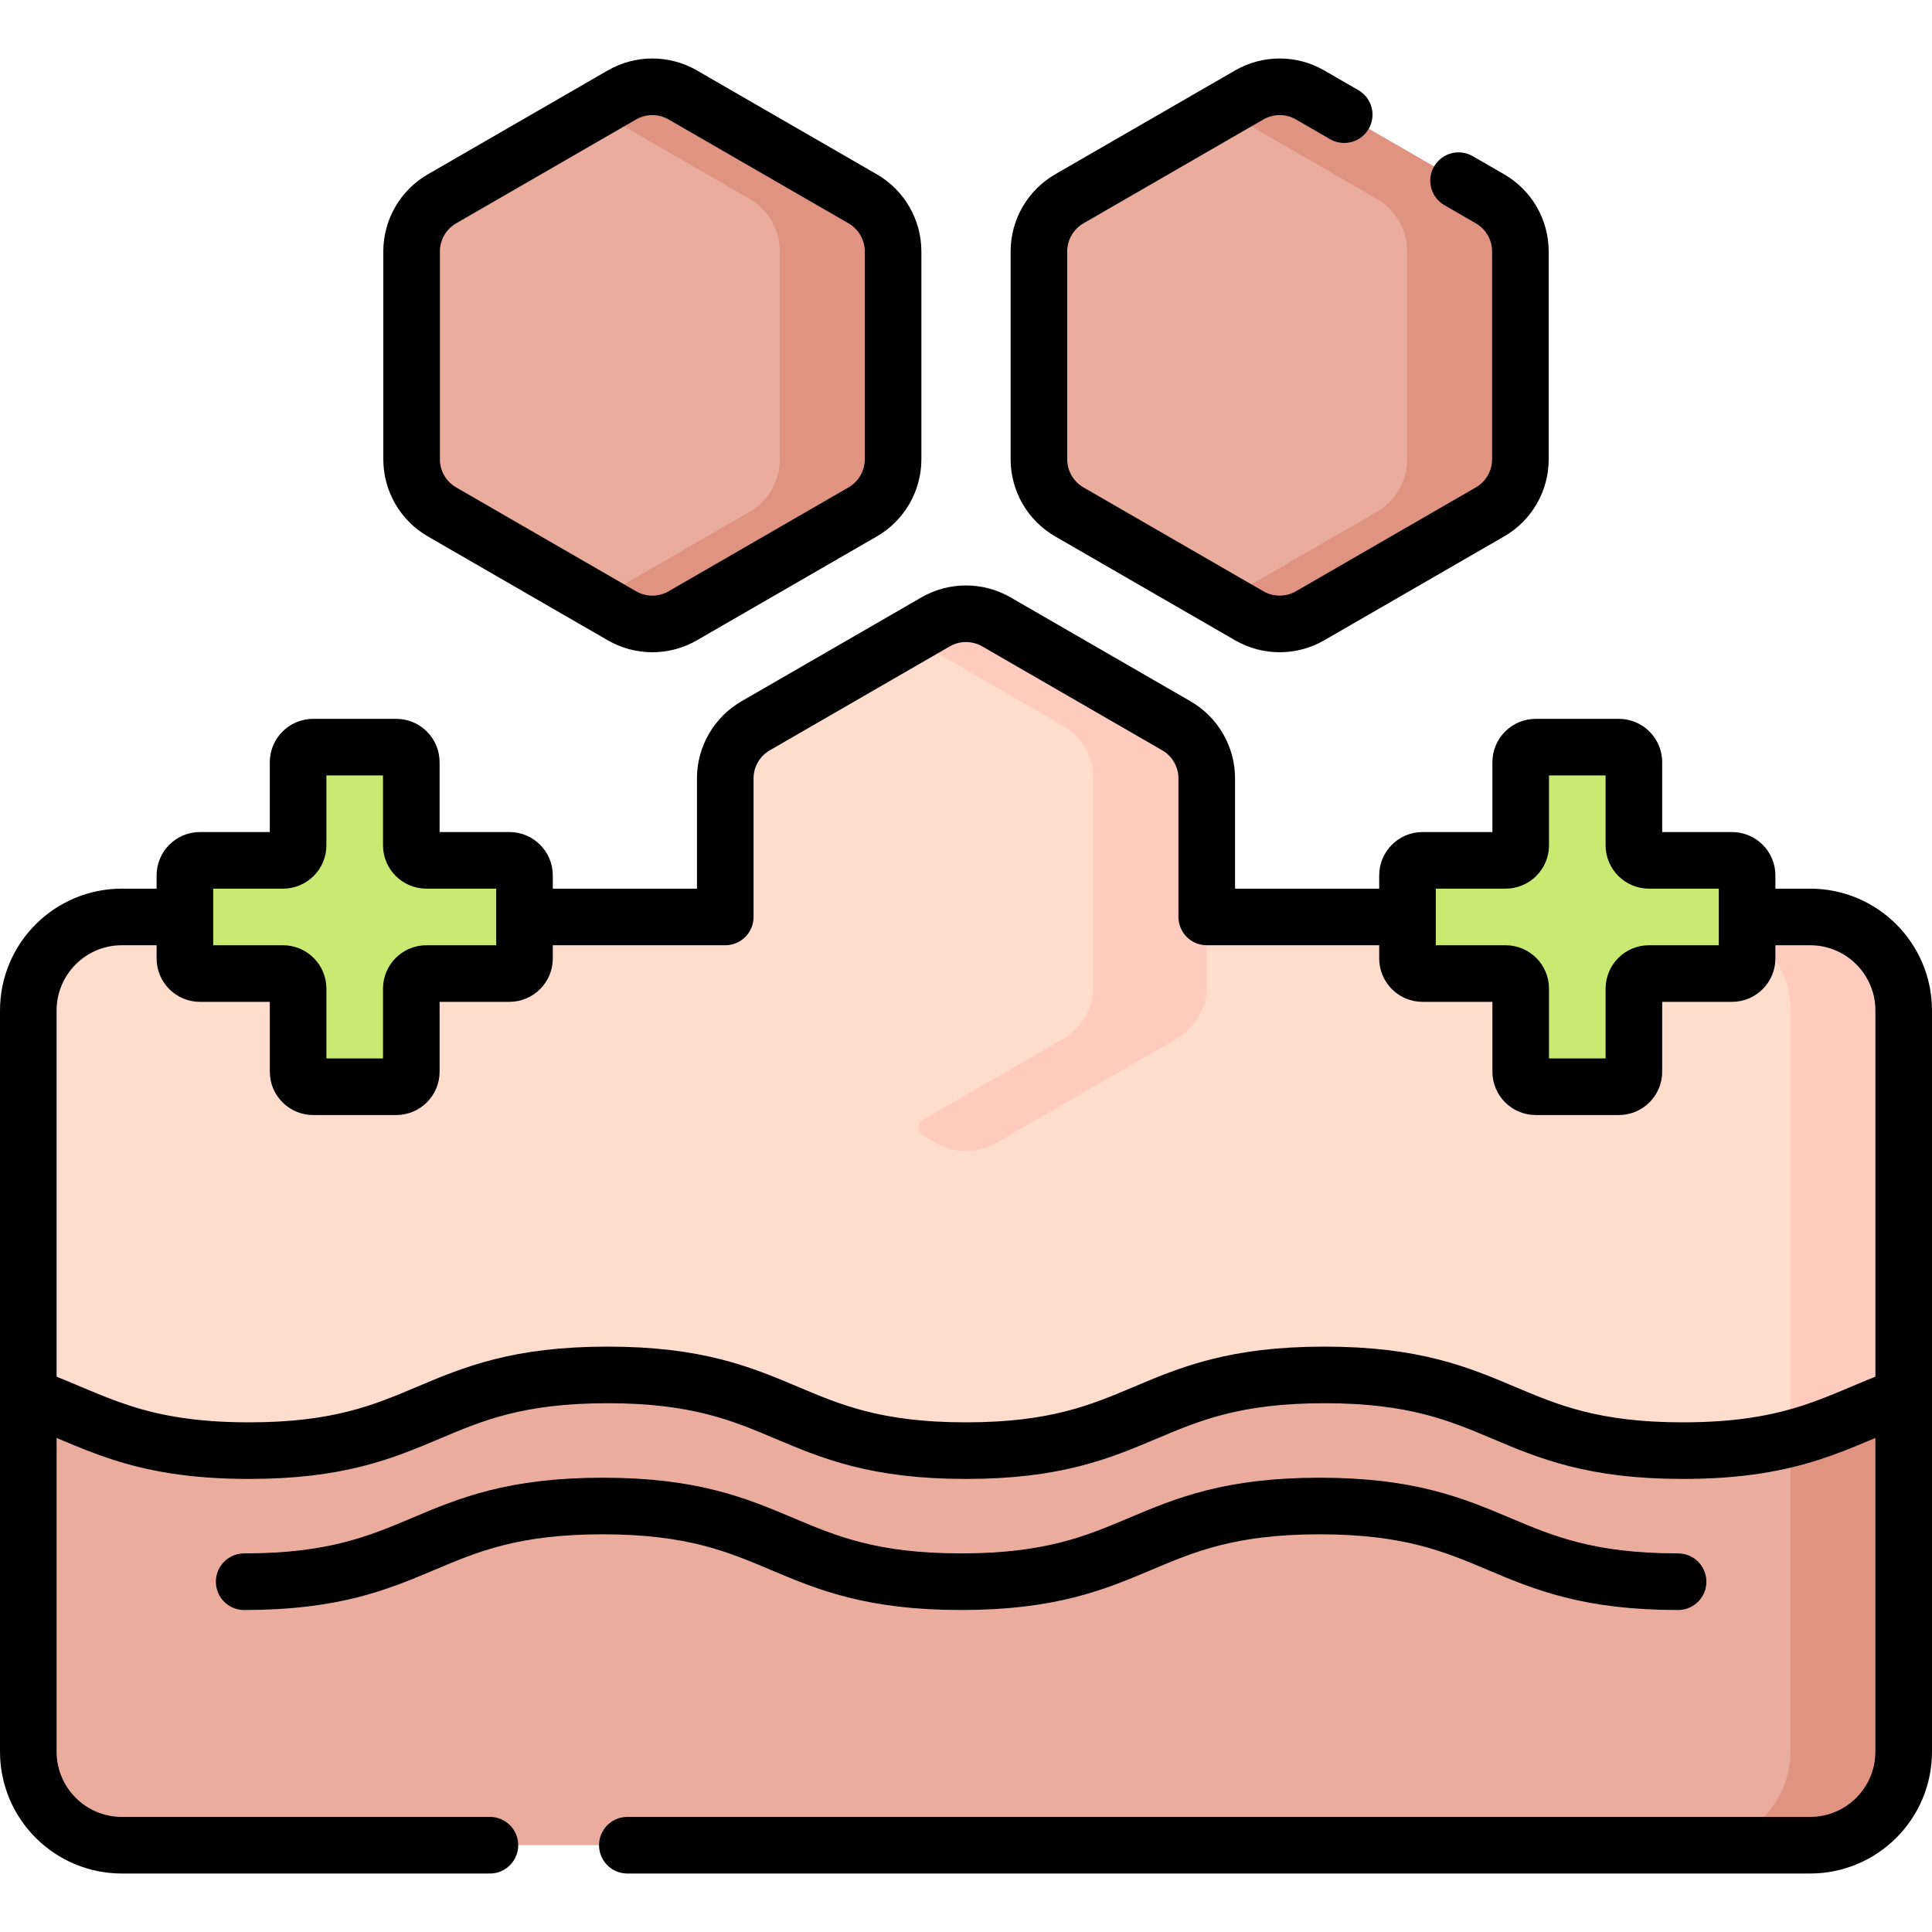
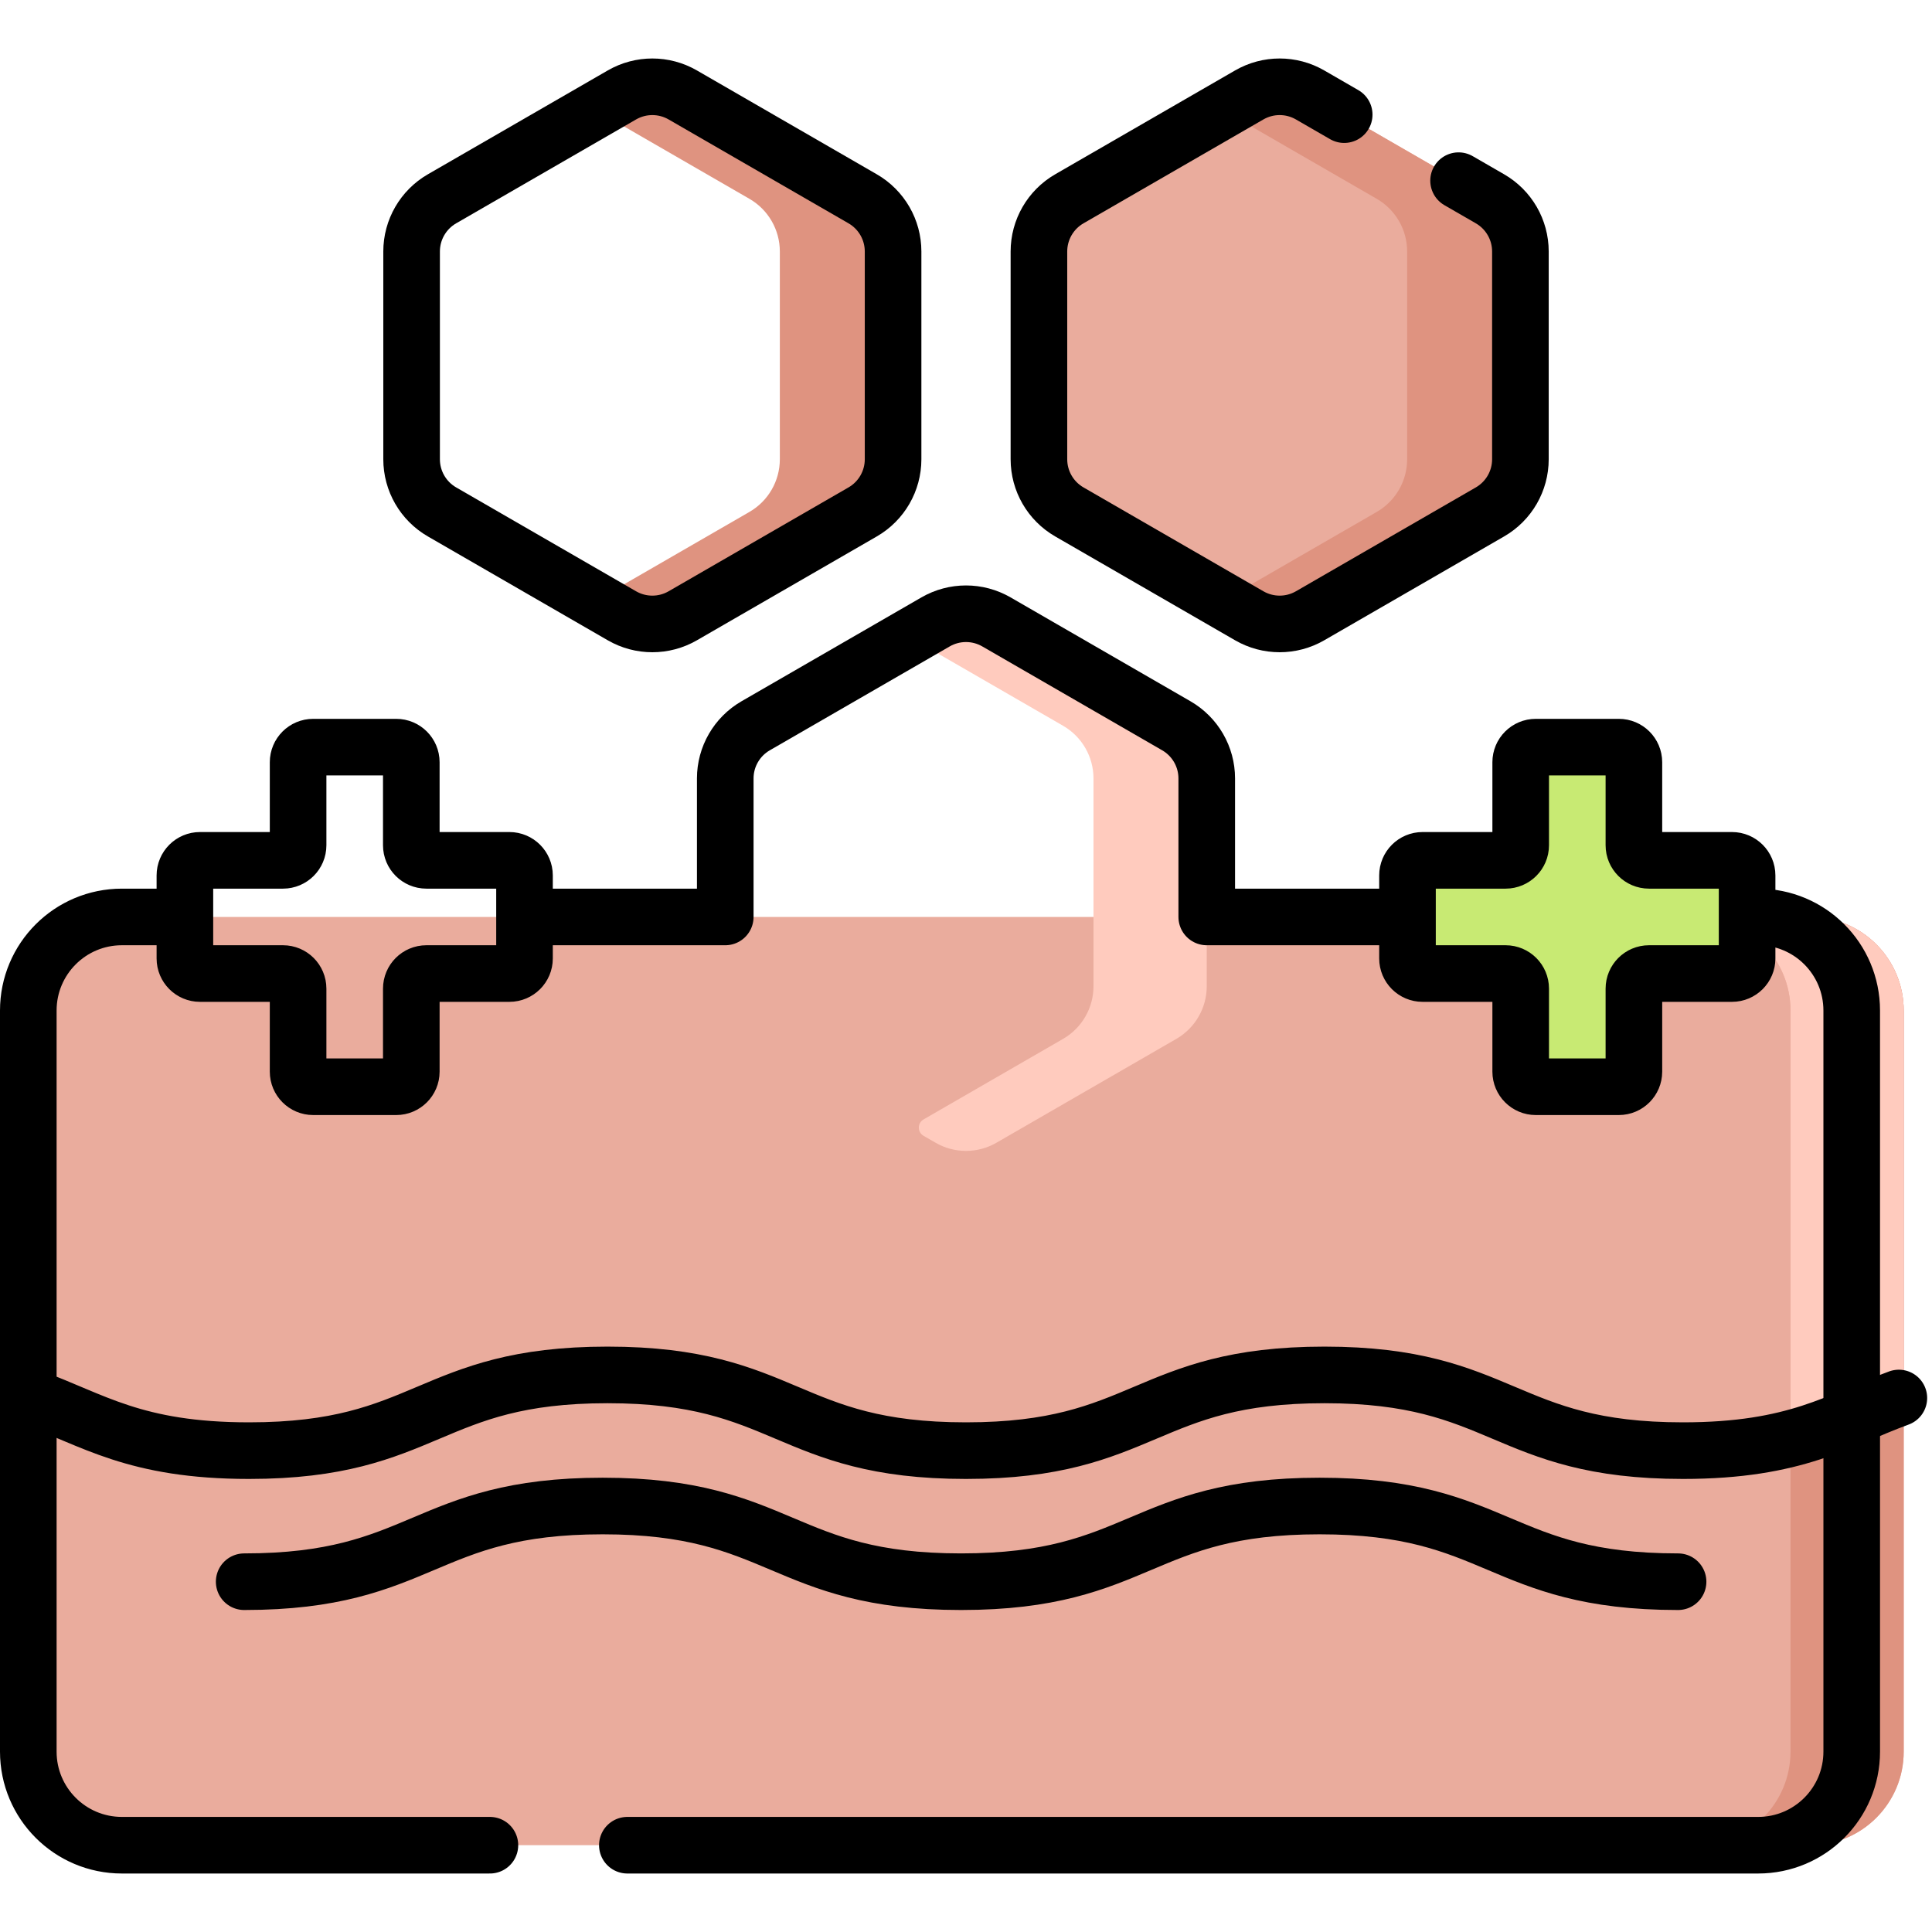
<svg xmlns="http://www.w3.org/2000/svg" version="1.1" id="Capa_1" x="0px" y="0px" viewBox="0 0 512 512" style="enable-background:new 0 0 512 512;" xml:space="preserve">
  <g>
    <path style="fill:#EAAC9D;" d="M394.864,52.689l-47.683-27.53c-4.986-2.879-11.13-2.879-16.116,0l-47.683,27.53&#10;&#09;&#09;c-4.986,2.879-8.058,8.199-8.058,13.957l0,55.06c0,5.758,3.072,11.078,8.058,13.957l47.683,27.53c4.986,2.879,11.13,2.879,16.116,0&#10;&#09;&#09;l47.683-27.53c4.986-2.879,8.058-8.199,8.058-13.957v-55.06C402.922,60.888,399.851,55.568,394.864,52.689z" />
    <path style="fill:#DF9380;" d="M394.864,52.689l-47.683-27.53c-4.986-2.879-11.13-2.879-16.116,0l-6.948,4.012l40.735,23.518&#10;&#09;&#09;c4.986,2.879,8.058,8.199,8.058,13.957v55.06c0,5.758-3.072,11.078-8.058,13.957l-40.735,23.518l6.948,4.012&#10;&#09;&#09;c4.986,2.879,11.13,2.879,16.116,0l47.683-27.53c4.986-2.879,8.058-8.199,8.058-13.957v-55.06&#10;&#09;&#09;C402.922,60.888,399.851,55.568,394.864,52.689z" />
-     <path style="fill:#EAAC9D;" d="M236.676,121.706l0-55.06c0-5.758-3.072-11.078-8.058-13.957l-47.683-27.53&#10;&#09;&#09;c-4.986-2.879-11.13-2.879-16.116,0l-47.683,27.53c-4.986,2.879-8.058,8.199-8.058,13.957l0,55.06&#10;&#09;&#09;c0,5.758,3.072,11.078,8.058,13.957l47.683,27.53c4.986,2.879,11.13,2.879,16.116,0l47.683-27.53&#10;&#09;&#09;C233.604,132.784,236.676,127.463,236.676,121.706z" />
    <path style="fill:#DF9380;" d="M236.676,66.646c0-5.758-3.072-11.078-8.058-13.957l-47.683-27.53&#10;&#09;&#09;c-4.986-2.879-11.13-2.879-16.116,0l-6.948,4.012l40.735,23.518c4.986,2.879,8.058,8.199,8.058,13.957l0,55.06&#10;&#09;&#09;c0,5.758-3.072,11.078-8.058,13.957l-40.735,23.518l6.948,4.012c4.986,2.879,11.13,2.879,16.116,0l47.683-27.53&#10;&#09;&#09;c4.986-2.879,8.058-8.199,8.058-13.957L236.676,66.646z" />
    <path style="fill:#EAAC9D;" d="M504.5,267.795v196.41c0,13.694-11.101,24.795-24.795,24.795H32.295&#10;&#09;&#09;C18.601,489,7.5,477.899,7.5,464.205v-196.41C7.5,254.101,18.601,243,32.295,243h447.41C493.399,243,504.5,254.101,504.5,267.795z" />
    <path style="fill:#DF9380;" d="M479.705,243h-30c13.694,0,24.795,11.101,24.795,24.795v196.41&#10;&#09;&#09;c0,13.694-11.101,24.795-24.795,24.795h30c13.694,0,24.795-11.101,24.795-24.795v-196.41C504.5,254.101,493.399,243,479.705,243z" />
-     <path style="fill:#FFDDCE;" d="M504.5,267.8v102.23c-16.82,5.93-27.63,14.4-58.5,14.4c-47.51,0-47.51-20.06-95.01-20.06&#10;&#09;&#09;s-47.5,20.06-95,20.06s-47.5-20.06-94.99-20.06c-47.5,0-47.5,20.06-95,20.06c-30.87,0-41.68-8.47-58.5-14.4V267.8&#10;&#09;&#09;c0-13.7,11.1-24.8,24.8-24.8h159.9v-36.71c0-5.75,3.07-11.07,8.06-13.95l47.68-27.53c4.99-2.88,11.13-2.88,16.12,0l47.68,27.53&#10;&#09;&#09;c4.99,2.88,8.06,8.2,8.06,13.95V243h159.9C493.4,243,504.5,254.1,504.5,267.8z" />
    <path style="fill:#FFCBBE;" d="M319.799,206.294c0-5.758-3.072-11.078-8.058-13.957l-47.683-27.53&#10;&#09;&#09;c-4.986-2.879-11.13-2.879-16.116,0l-6.948,4.012l40.735,23.518c4.986,2.879,8.058,8.199,8.058,13.957l0,55.06&#10;&#09;&#09;c0,5.758-3.072,11.078-8.058,13.957l-36.98,21.35c-1.669,0.963-1.669,3.372,0,4.336l3.194,1.844c4.986,2.879,11.13,2.879,16.116,0&#10;&#09;&#09;l47.683-27.53c4.986-2.879,8.058-8.199,8.058-13.957L319.799,206.294z" />
    <g>
      <path style="fill:#FFCBBE;" d="M479.705,243h-30c13.694,0,24.795,11.101,24.795,24.795v113.423&#10;&#09;&#09;&#09;c11.707-3.011,19.739-7.574,30-11.192V267.795C504.5,254.101,493.399,243,479.705,243z" />
    </g>
    <g>
      <g>
-         <path style="fill:#C8EA73;" d="M135,228h-22c-2.209,0-4-1.791-4-4v-22c0-2.209-1.791-4-4-4H83c-2.209,0-4,1.791-4,4v22&#10;&#09;&#09;&#09;&#09;c0,2.209-1.791,4-4,4H53c-2.209,0-4,1.791-4,4v22c0,2.209,1.791,4,4,4h22c2.209,0,4,1.791,4,4v22c0,2.209,1.791,4,4,4h22&#10;&#09;&#09;&#09;&#09;c2.209,0,4-1.791,4-4v-22c0-2.209,1.791-4,4-4h22c2.209,0,4-1.791,4-4v-22C139,229.791,137.209,228,135,228z" />
        <path style="fill:#C8EA73;" d="M459,228h-22c-2.209,0-4-1.791-4-4v-22c0-2.209-1.791-4-4-4h-22c-2.209,0-4,1.791-4,4v22&#10;&#09;&#09;&#09;&#09;c0,2.209-1.791,4-4,4h-22c-2.209,0-4,1.791-4,4v22c0,2.209,1.791,4,4,4h22c2.209,0,4,1.791,4,4v22c0,2.209,1.791,4,4,4h22&#10;&#09;&#09;&#09;&#09;c2.209,0,4-1.791,4-4v-22c0-2.209,1.791-4,4-4h22c2.209,0,4-1.791,4-4v-22C463,229.791,461.209,228,459,228z" />
      </g>
    </g>
    <g>
      <path style="fill:none;stroke:#000000;stroke-width:15;stroke-linecap:round;stroke-linejoin:round;stroke-miterlimit:10;" d="&#10;&#09;&#09;&#09;M356.227,30.381l-9.045-5.222c-4.986-2.879-11.13-2.879-16.116,0l-47.683,27.53c-4.986,2.879-8.058,8.199-8.058,13.957l0,55.06&#10;&#09;&#09;&#09;c0,5.758,3.072,11.078,8.058,13.957l47.683,27.53c4.986,2.879,11.13,2.879,16.116,0l47.683-27.53&#10;&#09;&#09;&#09;c4.986-2.879,8.058-8.199,8.058-13.957v-55.06c0-5.758-3.072-11.078-8.058-13.957l-8.33-4.81" />
      <path style="fill:none;stroke:#000000;stroke-width:15;stroke-linecap:round;stroke-linejoin:round;stroke-miterlimit:10;" d="&#10;&#09;&#09;&#09;M236.676,121.706l0-55.06c0-5.758-3.072-11.078-8.058-13.957l-47.683-27.53c-4.986-2.879-11.13-2.879-16.116,0l-47.683,27.53&#10;&#09;&#09;&#09;c-4.986,2.879-8.058,8.199-8.058,13.957l0,55.06c0,5.758,3.072,11.078,8.058,13.957l47.683,27.53&#10;&#09;&#09;&#09;c4.986,2.879,11.13,2.879,16.116,0l47.683-27.53C233.604,132.784,236.676,127.463,236.676,121.706z" />
      <path style="fill:none;stroke:#000000;stroke-width:15;stroke-linecap:round;stroke-linejoin:round;stroke-miterlimit:10;" d="&#10;&#09;&#09;&#09;M141.548,243H192.2v-36.71c0-5.75,3.07-11.07,8.06-13.95l47.68-27.53c4.99-2.88,11.13-2.88,16.12,0l47.68,27.53&#10;&#09;&#09;&#09;c4.99,2.88,8.06,8.2,8.06,13.95V243h51.442" />
      <path style="fill:none;stroke:#000000;stroke-width:15;stroke-linecap:round;stroke-linejoin:round;stroke-miterlimit:10;" d="&#10;&#09;&#09;&#09;M129.831,489H32.3c-13.7,0-24.8-11.1-24.8-24.8V267.8c0-13.7,11.1-24.8,24.8-24.8h13.954" />
-       <path style="fill:none;stroke:#000000;stroke-width:15;stroke-linecap:round;stroke-linejoin:round;stroke-miterlimit:10;" d="&#10;&#09;&#09;&#09;M465.924,243H479.7c13.7,0,24.8,11.1,24.8,24.8v196.4c0,13.7-11.1,24.8-24.8,24.8H166.254" />
+       <path style="fill:none;stroke:#000000;stroke-width:15;stroke-linecap:round;stroke-linejoin:round;stroke-miterlimit:10;" d="&#10;&#09;&#09;&#09;M465.924,243c13.7,0,24.8,11.1,24.8,24.8v196.4c0,13.7-11.1,24.8-24.8,24.8H166.254" />
      <path style="fill:none;stroke:#000000;stroke-width:15;stroke-linecap:round;stroke-linejoin:round;stroke-miterlimit:10;" d="&#10;&#09;&#09;&#09;M503.218,370.487c-16.105,5.898-27.139,13.947-57.218,13.947c-47.51,0-47.51-20.067-95.01-20.067s-47.5,20.067-95,20.067&#10;&#09;&#09;&#09;s-47.5-20.067-94.99-20.067c-47.5,0-47.5,20.067-95,20.067c-30.368,0-41.323-8.205-57.685-14.117" />
      <path style="fill:none;stroke:#000000;stroke-width:15;stroke-linecap:round;stroke-linejoin:round;stroke-miterlimit:10;" d="&#10;&#09;&#09;&#09;M444.708,419.169c-47.51,0-47.51-20.06-95.01-20.06s-47.5,20.06-95,20.06s-47.5-20.06-94.99-20.06c-47.5,0-47.5,20.06-95,20.06" />
      <g>
        <g>
          <path style="fill:none;stroke:#000000;stroke-width:15;stroke-linecap:round;stroke-linejoin:round;stroke-miterlimit:10;" d="&#10;&#09;&#09;&#09;&#09;&#09;M135,228h-22c-2.209,0-4-1.791-4-4v-22c0-2.209-1.791-4-4-4H83c-2.209,0-4,1.791-4,4v22c0,2.209-1.791,4-4,4H53&#10;&#09;&#09;&#09;&#09;&#09;c-2.209,0-4,1.791-4,4v22c0,2.209,1.791,4,4,4h22c2.209,0,4,1.791,4,4v22c0,2.209,1.791,4,4,4h22c2.209,0,4-1.791,4-4v-22&#10;&#09;&#09;&#09;&#09;&#09;c0-2.209,1.791-4,4-4h22c2.209,0,4-1.791,4-4v-22C139,229.791,137.209,228,135,228z" />
          <path style="fill:none;stroke:#000000;stroke-width:15;stroke-linecap:round;stroke-linejoin:round;stroke-miterlimit:10;" d="&#10;&#09;&#09;&#09;&#09;&#09;M459,228h-22c-2.209,0-4-1.791-4-4v-22c0-2.209-1.791-4-4-4h-22c-2.209,0-4,1.791-4,4v22c0,2.209-1.791,4-4,4h-22&#10;&#09;&#09;&#09;&#09;&#09;c-2.209,0-4,1.791-4,4v22c0,2.209,1.791,4,4,4h22c2.209,0,4,1.791,4,4v22c0,2.209,1.791,4,4,4h22c2.209,0,4-1.791,4-4v-22&#10;&#09;&#09;&#09;&#09;&#09;c0-2.209,1.791-4,4-4h22c2.209,0,4-1.791,4-4v-22C463,229.791,461.209,228,459,228z" />
        </g>
      </g>
    </g>
  </g>
  <g>
</g>
  <g>
</g>
  <g>
</g>
  <g>
</g>
  <g>
</g>
  <g>
</g>
  <g>
</g>
  <g>
</g>
  <g>
</g>
  <g>
</g>
  <g>
</g>
  <g>
</g>
  <g>
</g>
  <g>
</g>
  <g>
</g>
</svg>